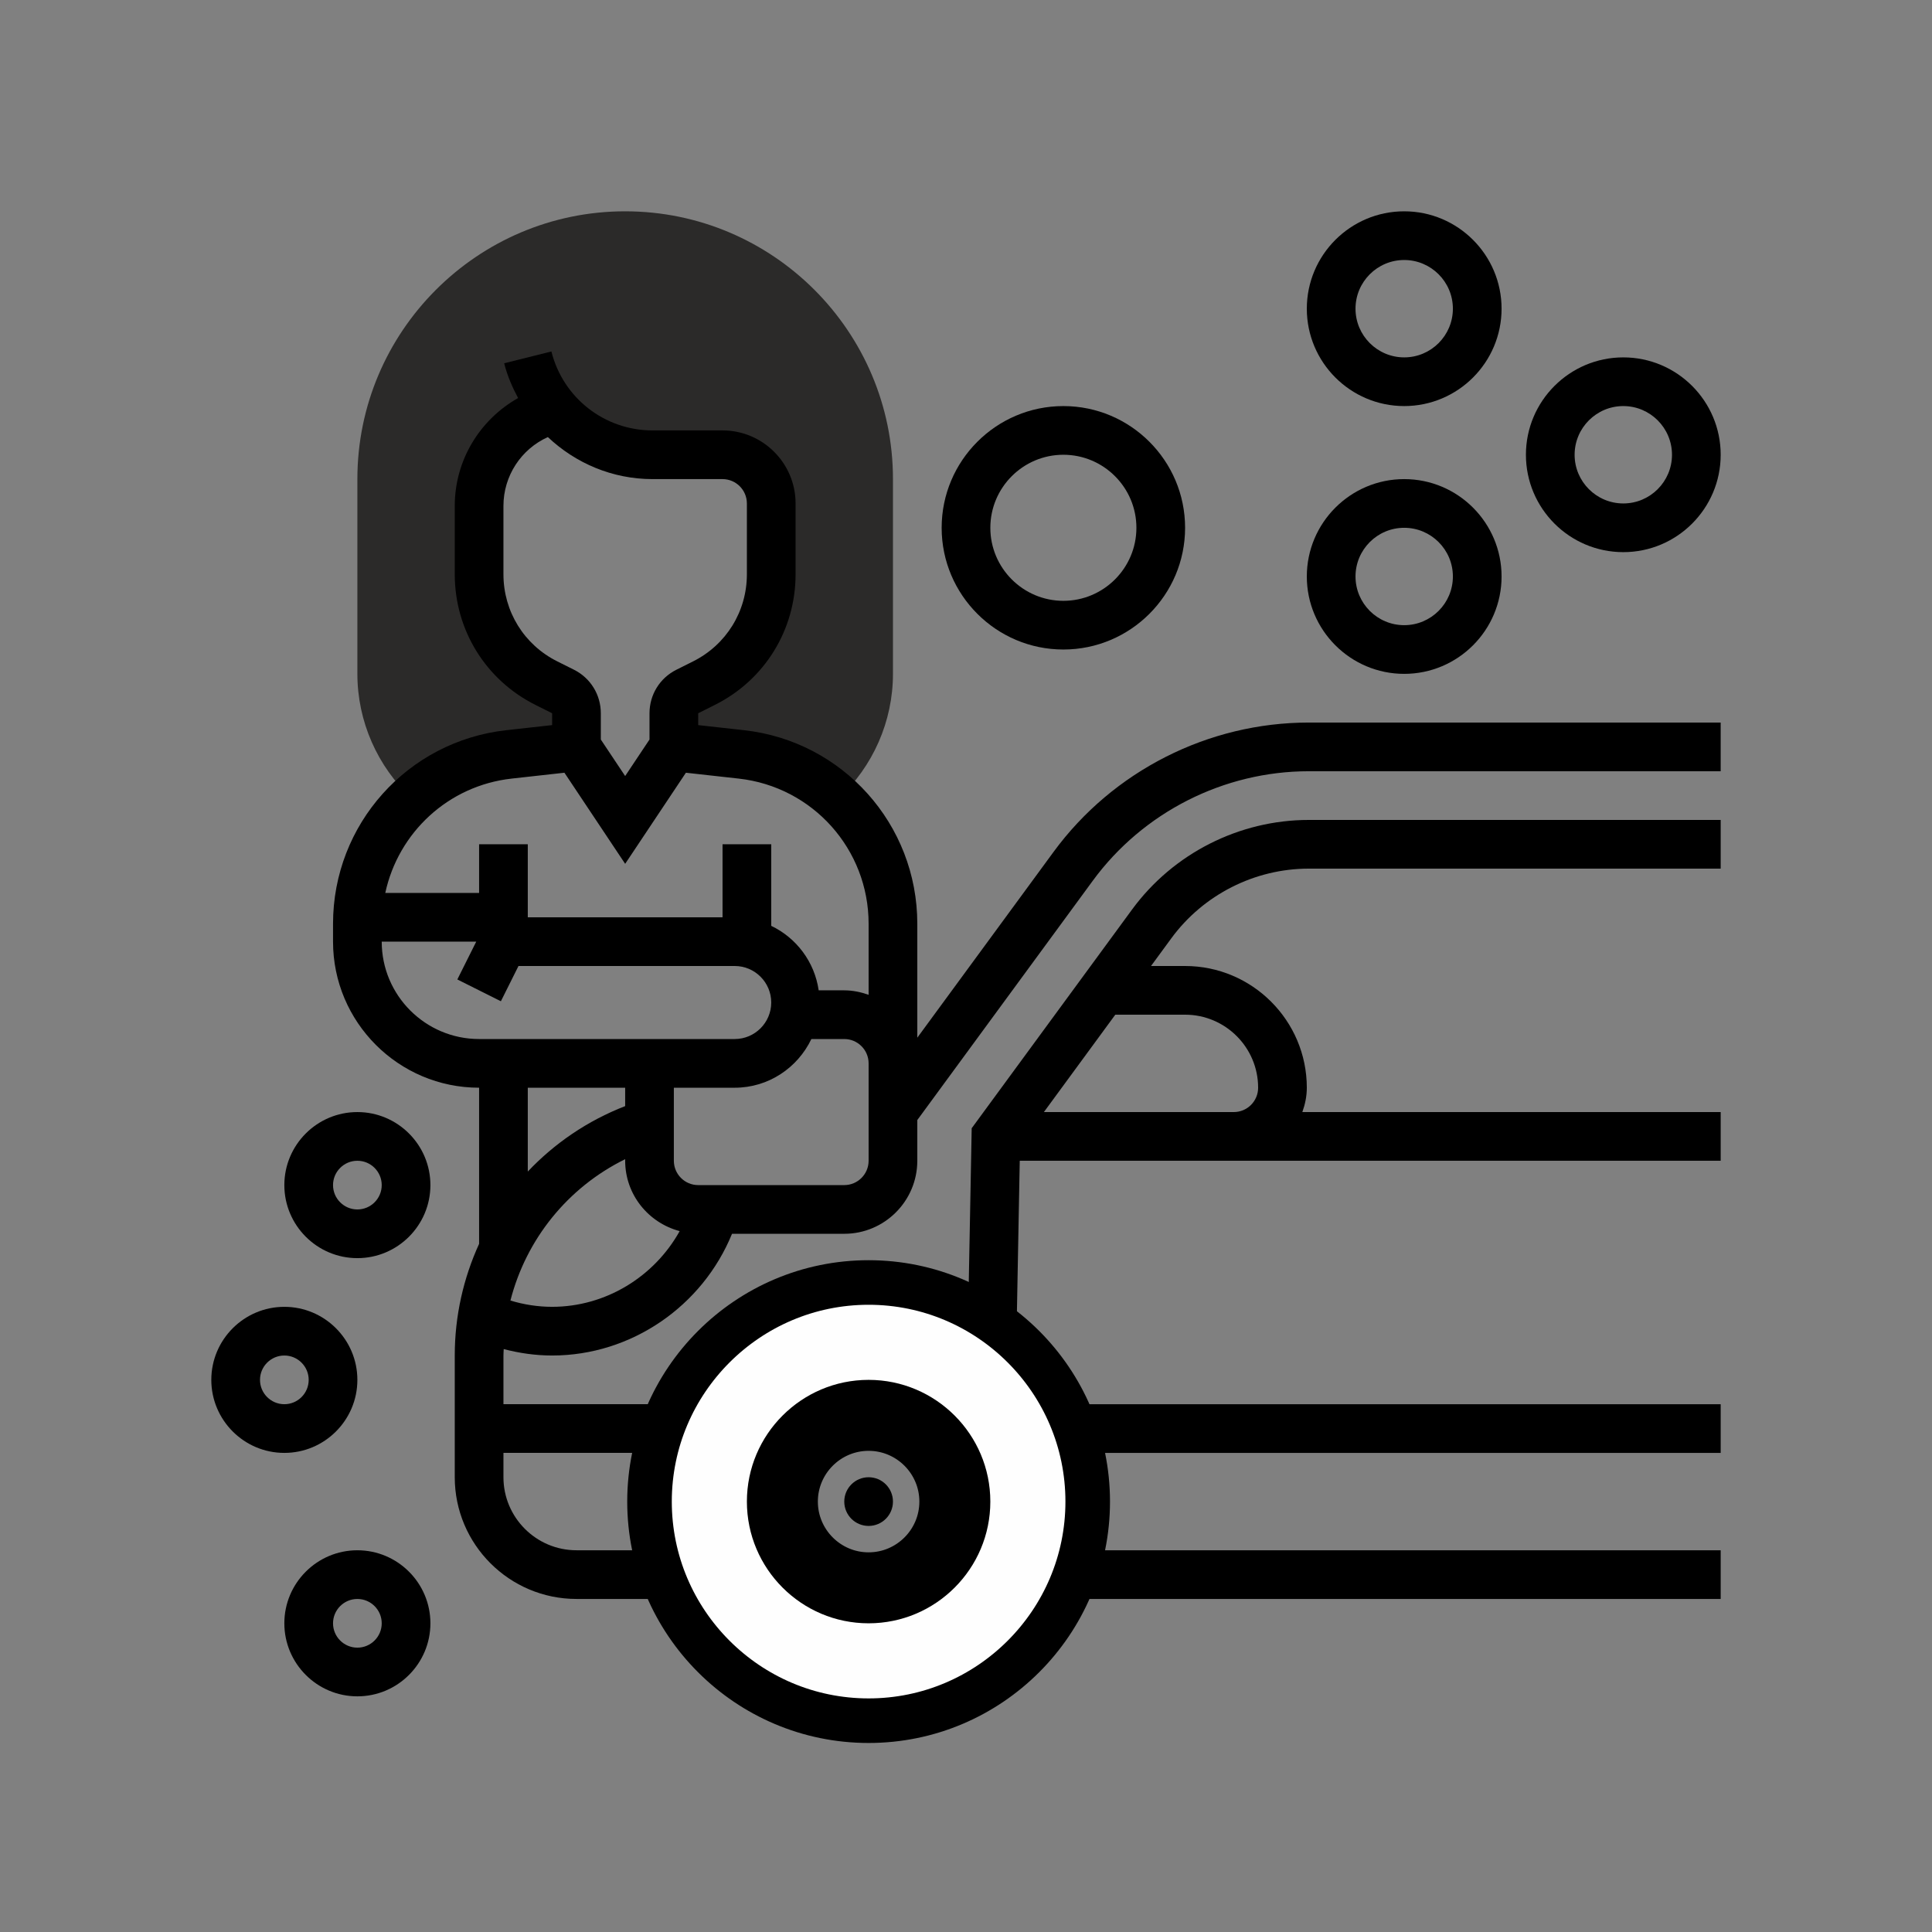
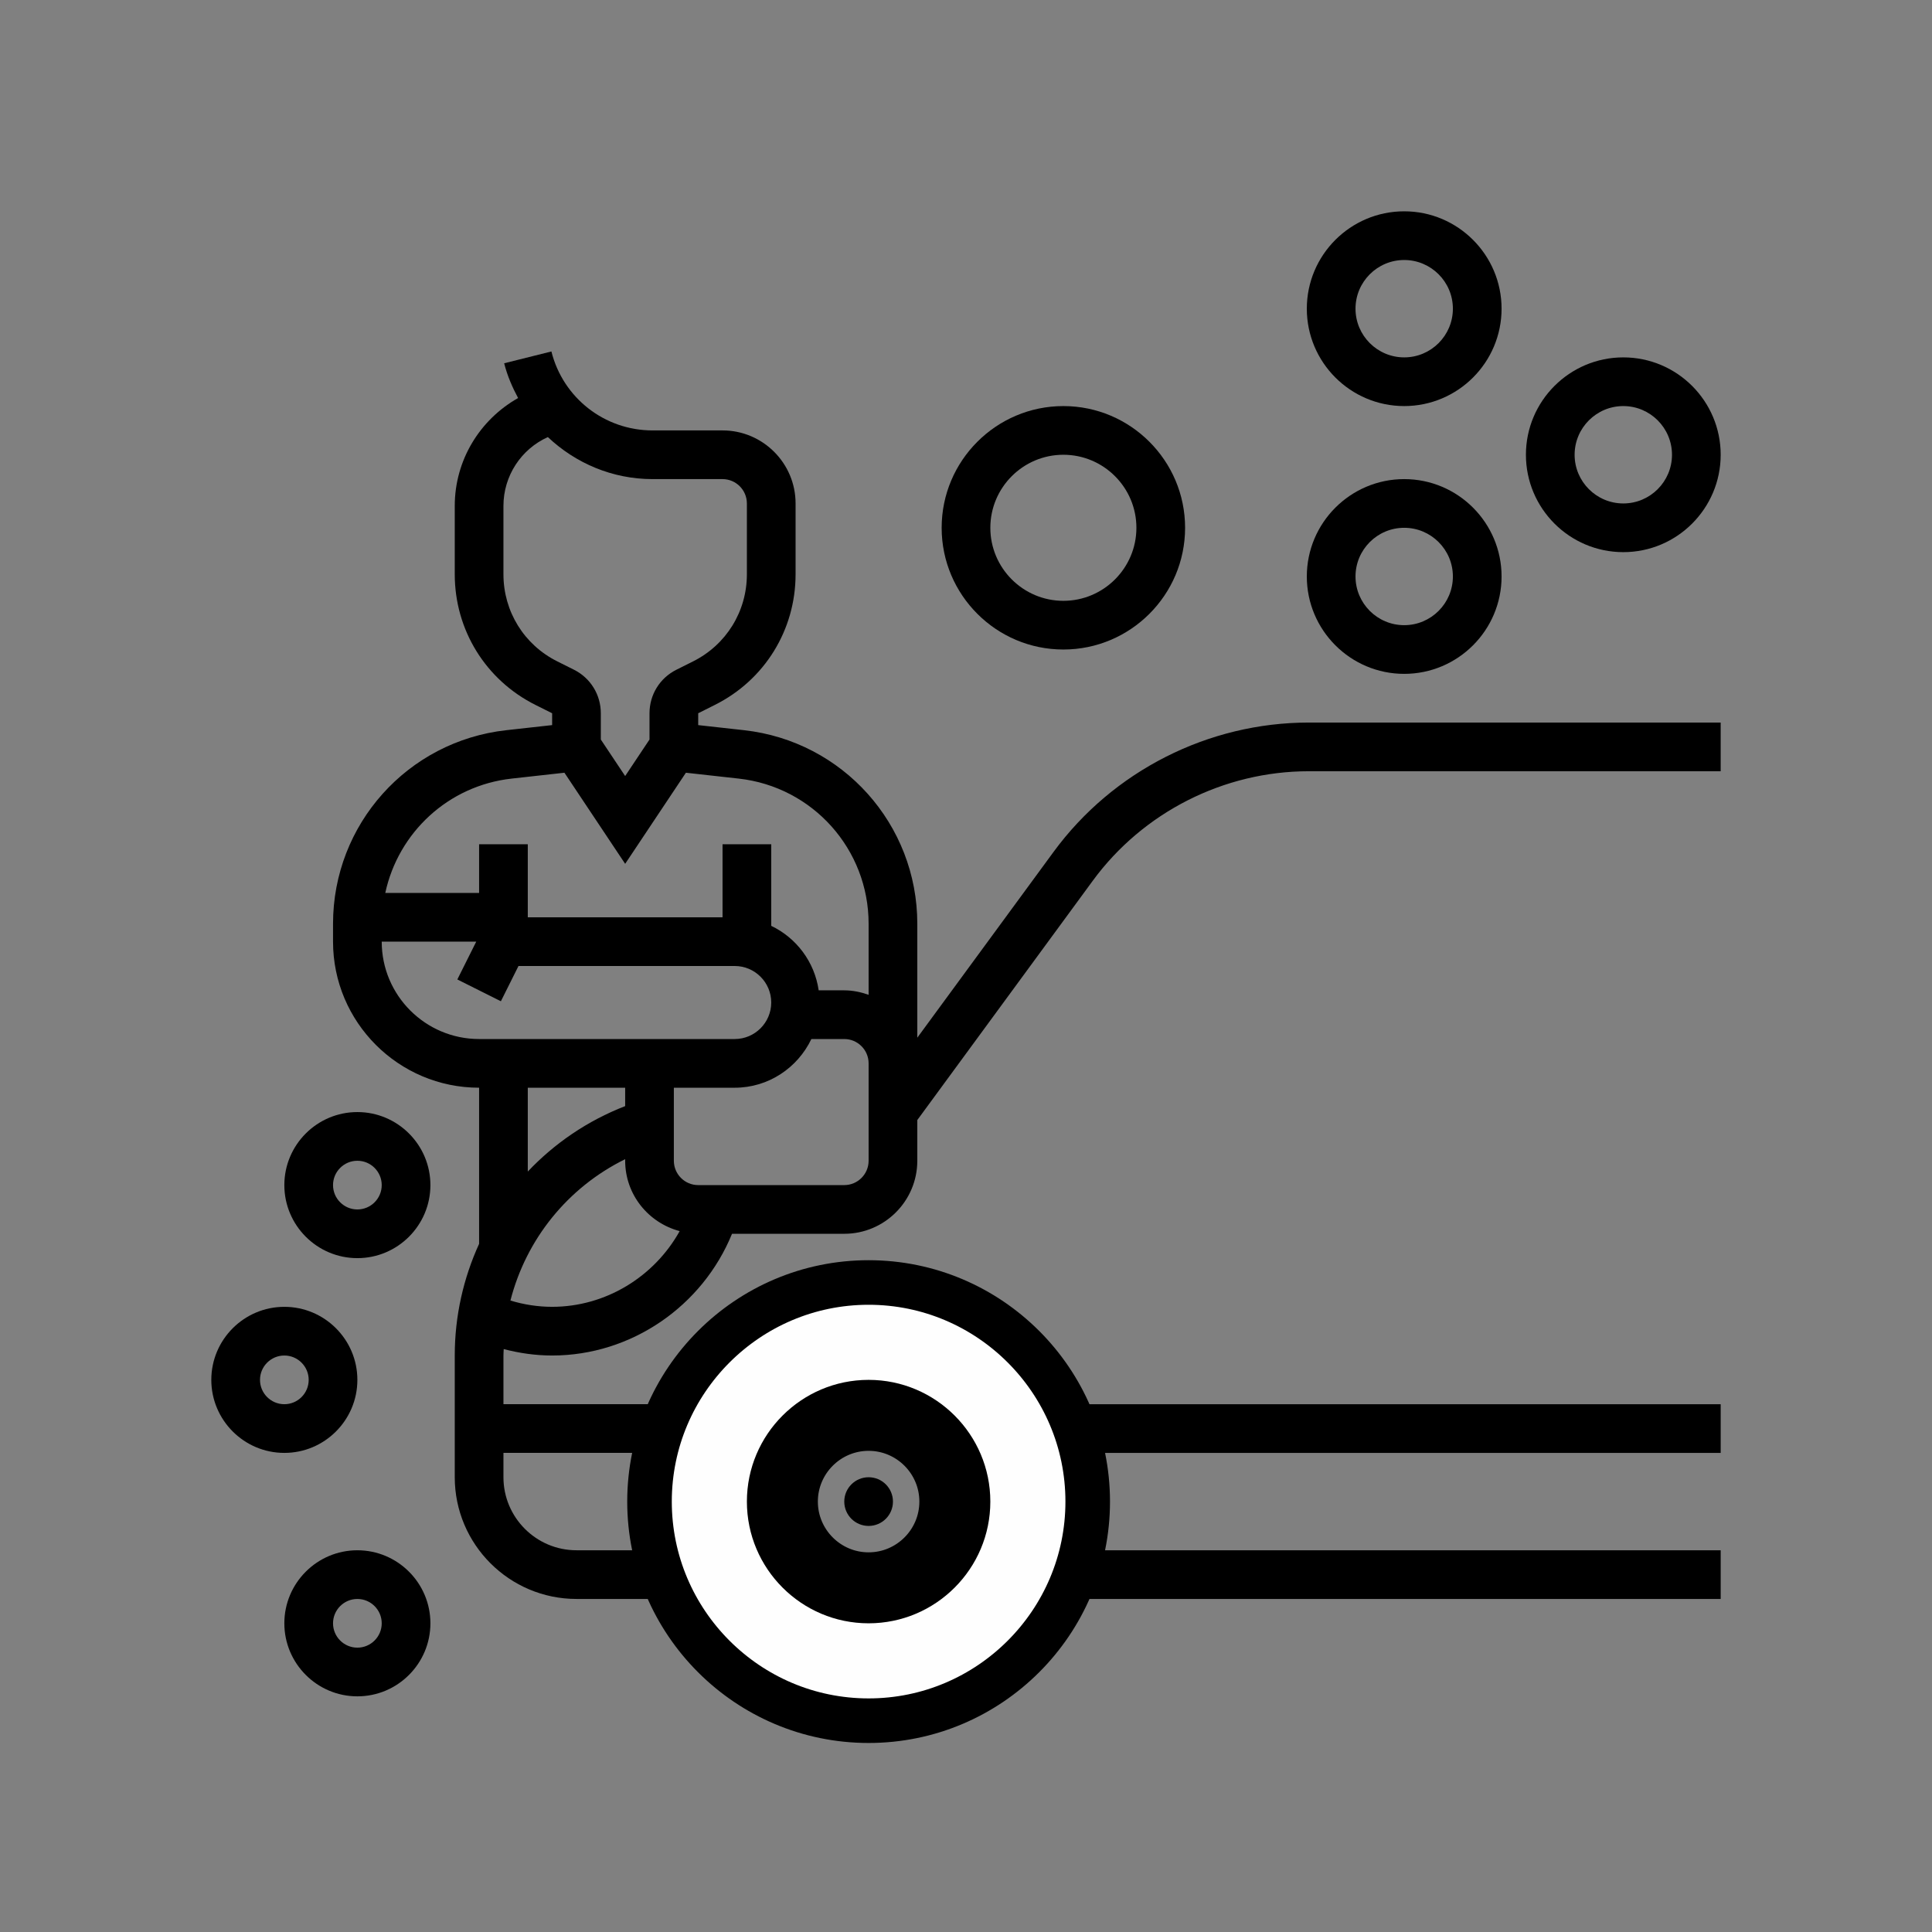
<svg xmlns="http://www.w3.org/2000/svg" xml:space="preserve" width="43.349mm" height="43.349mm" version="1.1" style="shape-rendering:geometricPrecision; text-rendering:geometricPrecision; image-rendering:optimizeQuality; fill-rule:evenodd; clip-rule:evenodd" viewBox="0 0 4334.96 4334.97">
  <rect x="0" y="0" width="4334.96" height="4334.97" fill="#808080" stroke="none" />
  <defs>
    <style type="text/css">
   
    .str0 {stroke:black;stroke-width:100;stroke-miterlimit:22.926}
    .fil3 {fill:none}
    .fil0 {fill:#FEFEFE;fill-rule:nonzero}
    .fil1 {fill:#2B2A29;fill-rule:nonzero}
    .fil2 {fill:black;fill-rule:nonzero}
   
  </style>
  </defs>
  <g id="Laag_x0020_1">
    <path class="fil0 str0" d="M1948.96 3860.84c-271.04,0 -491.61,-220.52 -491.61,-491.62 0,-271.09 220.57,-491.61 491.61,-491.61 271.05,0 491.62,220.52 491.62,491.61 0,271.1 -220.57,491.62 -491.62,491.62zm0 -655.49c-90.34,0 -163.87,73.53 -163.87,163.87 0,90.35 73.53,163.87 163.87,163.87 90.35,0 163.87,-73.52 163.87,-163.87 0,-90.34 -73.52,-163.87 -163.87,-163.87z" />
-     <path class="fil1" d="M1402.73 474.13c-331.3,0 -600.86,269.57 -600.86,600.87l0 436.99c0,106.46 44.79,207.84 122.68,280.16 58.18,-53.91 133.34,-90.07 217.46,-99.47l151.47 -16.82 0 -75.49c0,-20.71 -11.69,-39.61 -30.21,-48.84l-37.3 -18.68c-92.54,-46.26 -150.98,-140.82 -150.98,-244.28l0 -153.43c0,-104.61 71.72,-192.5 168.67,-217.13 53.48,63.31 133.29,102.36 220.41,102.36l157.15 0c60.36,0 109.25,48.89 109.25,109.25l0 158.95c0,103.46 -58.45,198.01 -150.98,244.28l-37.31 18.68c-18.52,9.24 -30.21,28.13 -30.21,48.84l0 75.49 151.48 16.82c84.12,9.34 159.28,45.56 217.45,99.42 77.9,-72.21 122.69,-173.65 122.69,-280.11l0 -436.99c0,-331.3 -269.57,-600.87 -600.86,-600.87z" />
    <path class="fil2" d="M2363.95 1911.46l-305.73 416.89 0 -255.64c0,-222.97 -167.14,-409.68 -388.75,-434.31l-102.86 -11.42 0 -26.6 37.31 -18.69c111.76,-55.82 181.18,-168.13 181.18,-293.11l0 -158.95c0,-90.35 -73.52,-163.87 -163.87,-163.87l-157.15 0c-107.5,0 -200.75,-72.81 -226.86,-177.15l-105.97 26.5c7,27.85 18.19,53.58 31.25,78 -85.92,48.5 -142.13,139.56 -142.13,242.04l0 153.43c0,124.98 69.43,237.29 181.19,293.17l37.3 18.63 0 26.6 -102.85 11.42c-221.61,24.63 -388.76,211.34 -388.76,434.31l0 40.15c0,180.75 146.99,327.74 327.74,327.74l0 350.31c-35.07,76.8 -54.62,161.68 -54.62,250.55l0 273.12c0,150.6 122.52,273.12 273.12,273.12l215.76 0c-17.15,-34.36 -30.48,-70.9 -39.22,-109.25l-176.54 0c-90.35,0 -163.87,-73.52 -163.87,-163.87l0 -54.62 340.41 0c8.74,-38.35 22.07,-74.89 39.22,-109.25l-379.63 0 0 -109.25c0,-4.86 0.43,-9.61 0.6,-14.42 35.39,9.23 71.66,14.42 108.64,14.42 177.75,0 337.36,-110.78 403.62,-273.12l251.87 0c90.35,0 163.87,-73.52 163.87,-163.87l0 -91.33 393.84 -537.11c112.74,-153.71 293.93,-245.54 484.57,-245.54l924.19 0 0 -109.25 -924.19 0c-225.33,0 -439.4,108.49 -572.68,290.22l0 0zm-1234.34 -622.88l0 -153.43c0,-67.57 39.82,-127.5 99.68,-154.42 62,58.5 144.59,94.28 234.78,94.28l157.15 0c30.1,0 54.62,24.52 54.62,54.62l0 158.95c0,83.3 -46.26,158.19 -120.77,195.45l-37.31 18.68c-37.25,18.57 -60.41,55.99 -60.41,97.67l0 58.94 -54.63 81.93 -54.62 -81.93 0 -58.94c0,-41.68 -23.16,-79.1 -60.36,-97.73l-37.36 -18.68c-74.51,-37.2 -120.77,-112.09 -120.77,-195.39l0 0zm18.4 458.41l118.43 -13.17 136.28 204.41 136.29 -204.41 118.43 13.17c166.22,18.46 291.52,158.52 291.52,325.72l0 159.45c-17.15,-6.12 -35.39,-10.05 -54.62,-10.05l-57.41 -0.01c-9.28,-64.07 -50.03,-117.66 -106.46,-144.69l0 -183.05 -109.25 0 0 163.87 -436.99 0 0 -163.87 -109.25 0 0 109.25 -210.52 0c29.06,-135.19 140.99,-240.78 283.56,-256.62l-0.01 0zm-291.52 365.87l212.05 0 -42.39 84.83 97.72 48.89 39.5 -79.1 485.16 0c45.18,0 81.94,36.76 81.94,81.94 0,45.17 -36.76,81.93 -81.94,81.93l-573.55 0c-120.5,0 -218.49,-97.99 -218.49,-218.49l0 0zm327.74 327.74l218.5 0 0 41.24c-84.73,32.94 -158.63,83.57 -218.5,146.88l0 -188.12zm54.62 491.61c-31.9,0 -63.2,-4.91 -93.57,-14.09 35.29,-137.7 128.53,-253.67 257.45,-317.2l0 3.55c0,75.93 52.11,139.29 122.3,157.86 -56.92,102.31 -166,169.88 -286.17,169.88l-0.01 0zm710.11 -327.74c0,30.15 -24.52,54.62 -54.62,54.62l-327.74 0c-30.1,0 -54.63,-24.47 -54.63,-54.62l0 -163.87 136.56 0c75.99,0 141.21,-44.9 172.01,-109.25l73.8 0c30.1,0 54.62,24.47 54.62,54.62l0 218.5z" />
-     <path class="fil2" d="M2540.17 2040.65l-359.92 490.84 -7.59 400.45c39.38,20.21 75.49,45.67 107.88,75.27l7.54 -402.74 207.13 0 273.12 0 1092.49 0 0 -109.25 -938.67 0c6.12,-17.15 10.05,-35.39 10.05,-54.62 0,-150.6 -122.52,-273.12 -273.12,-273.12l-76.47 0 45.61 -62.22c71.83,-97.88 187.09,-156.27 308.41,-156.27l924.19 0 0 -109.25 -924.19 0c-156.01,0 -304.21,75.11 -396.46,200.9l0 0.01zm118.91 236.08c90.35,0 163.87,73.52 163.87,163.87 0,30.15 -24.52,54.62 -54.62,54.62l-273.12 0 -152.95 0 160.21 -218.49 156.61 0z" />
    <path class="fil2" d="M2427.91 3259.97l1432.91 0 0 -109.25 -1472.13 0c17.16,34.36 30.48,70.9 39.22,109.25z" />
    <path class="fil2" d="M2388.69 3587.71l1472.13 0 0 -109.25 -1432.91 0c-8.74,38.35 -22.06,74.89 -39.22,109.25z" />
    <path class="fil2" d="M1948.96 3096.1c-150.59,0 -273.11,122.52 -273.11,273.11 0,150.6 122.52,273.12 273.11,273.12 150.6,0 273.12,-122.52 273.12,-273.12 0,-150.59 -122.52,-273.11 -273.12,-273.11zm0 436.99c-90.34,0 -163.87,-73.53 -163.87,-163.87 0,-90.35 73.53,-163.87 163.87,-163.87 90.35,0 163.87,73.52 163.87,163.87 0,90.34 -73.52,163.87 -163.87,163.87z" />
    <circle class="fil2" cx="1948.97" cy="3369.22" r="54.62" />
    <path class="fil2" d="M801.86 3096.1c0,-90.35 -73.52,-163.87 -163.87,-163.87 -90.34,0 -163.87,73.52 -163.87,163.87 0,90.34 73.53,163.87 163.87,163.87 90.35,0 163.87,-73.53 163.87,-163.87zm-218.49 0c0,-30.16 24.53,-54.63 54.62,-54.63 30.1,0 54.63,24.48 54.63,54.63 0,30.15 -24.53,54.62 -54.63,54.62 -30.09,0 -54.62,-24.47 -54.62,-54.62z" />
    <path class="fil2" d="M801.86 3478.46c-90.34,0 -163.87,73.52 -163.87,163.87 0,90.35 73.53,163.87 163.87,163.87 90.35,0 163.87,-73.52 163.87,-163.87 0,-90.35 -73.52,-163.87 -163.87,-163.87zm0 218.5c-30.09,0 -54.62,-24.48 -54.62,-54.63 0,-30.15 24.53,-54.62 54.62,-54.62 30.1,0 54.63,24.47 54.63,54.62 0,30.15 -24.53,54.63 -54.63,54.63z" />
    <path class="fil2" d="M2385.96 1457.37c150.6,0 273.12,-122.52 273.12,-273.12 0,-150.59 -122.52,-273.11 -273.12,-273.11 -150.59,0 -273.11,122.52 -273.11,273.11 0,150.6 122.52,273.12 273.11,273.12zm0 -436.99c90.35,0 163.87,73.52 163.87,163.87 0,90.35 -73.52,163.87 -163.87,163.87 -90.34,0 -163.87,-73.52 -163.87,-163.87 0,-90.35 73.53,-163.87 163.87,-163.87z" />
    <path class="fil2" d="M3150.7 1511.99c120.5,0 218.49,-97.99 218.49,-218.49 0,-120.5 -97.99,-218.5 -218.49,-218.5 -120.5,0 -218.5,98 -218.5,218.5 0,120.5 98,218.49 218.5,218.49zm0 -327.74c60.25,0 109.24,49 109.24,109.25 0,60.25 -48.99,109.25 -109.24,109.25 -60.25,0 -109.25,-49 -109.25,-109.25 0,-60.25 49,-109.25 109.25,-109.25z" />
    <path class="fil2" d="M3642.32 1238.88c120.5,0 218.5,-98 218.5,-218.5 0,-120.5 -98,-218.49 -218.5,-218.49 -120.5,0 -218.5,97.99 -218.5,218.49 0,120.5 98,218.5 218.5,218.5zm0 -327.75c60.25,0 109.25,49 109.25,109.25 0,60.25 -49,109.25 -109.25,109.25 -60.25,0 -109.25,-49 -109.25,-109.25 0,-60.25 49,-109.25 109.25,-109.25z" />
    <path class="fil2" d="M3150.7 911.13c120.5,0 218.49,-97.99 218.49,-218.49 0,-120.5 -97.99,-218.5 -218.49,-218.5 -120.5,0 -218.5,98 -218.5,218.5 0,120.5 98,218.49 218.5,218.49zm0 -327.74c60.25,0 109.24,49 109.24,109.25 0,60.25 -48.99,109.25 -109.24,109.25 -60.25,0 -109.25,-49 -109.25,-109.25 0,-60.25 49,-109.25 109.25,-109.25z" />
    <path class="fil2" d="M801.86 2495.23c-90.34,0 -163.87,73.53 -163.87,163.87 0,90.35 73.53,163.88 163.87,163.88 90.35,0 163.87,-73.53 163.87,-163.88 0,-90.34 -73.52,-163.87 -163.87,-163.87zm0 218.5c-30.09,0 -54.62,-24.47 -54.62,-54.62 0,-30.15 24.53,-54.63 54.62,-54.63 30.1,0 54.63,24.48 54.63,54.63 0,30.15 -24.53,54.62 -54.63,54.62z" />
    <rect class="fil3" x="-0.02" y="0.01" width="4334.96" height="4334.96" />
  </g>
</svg>